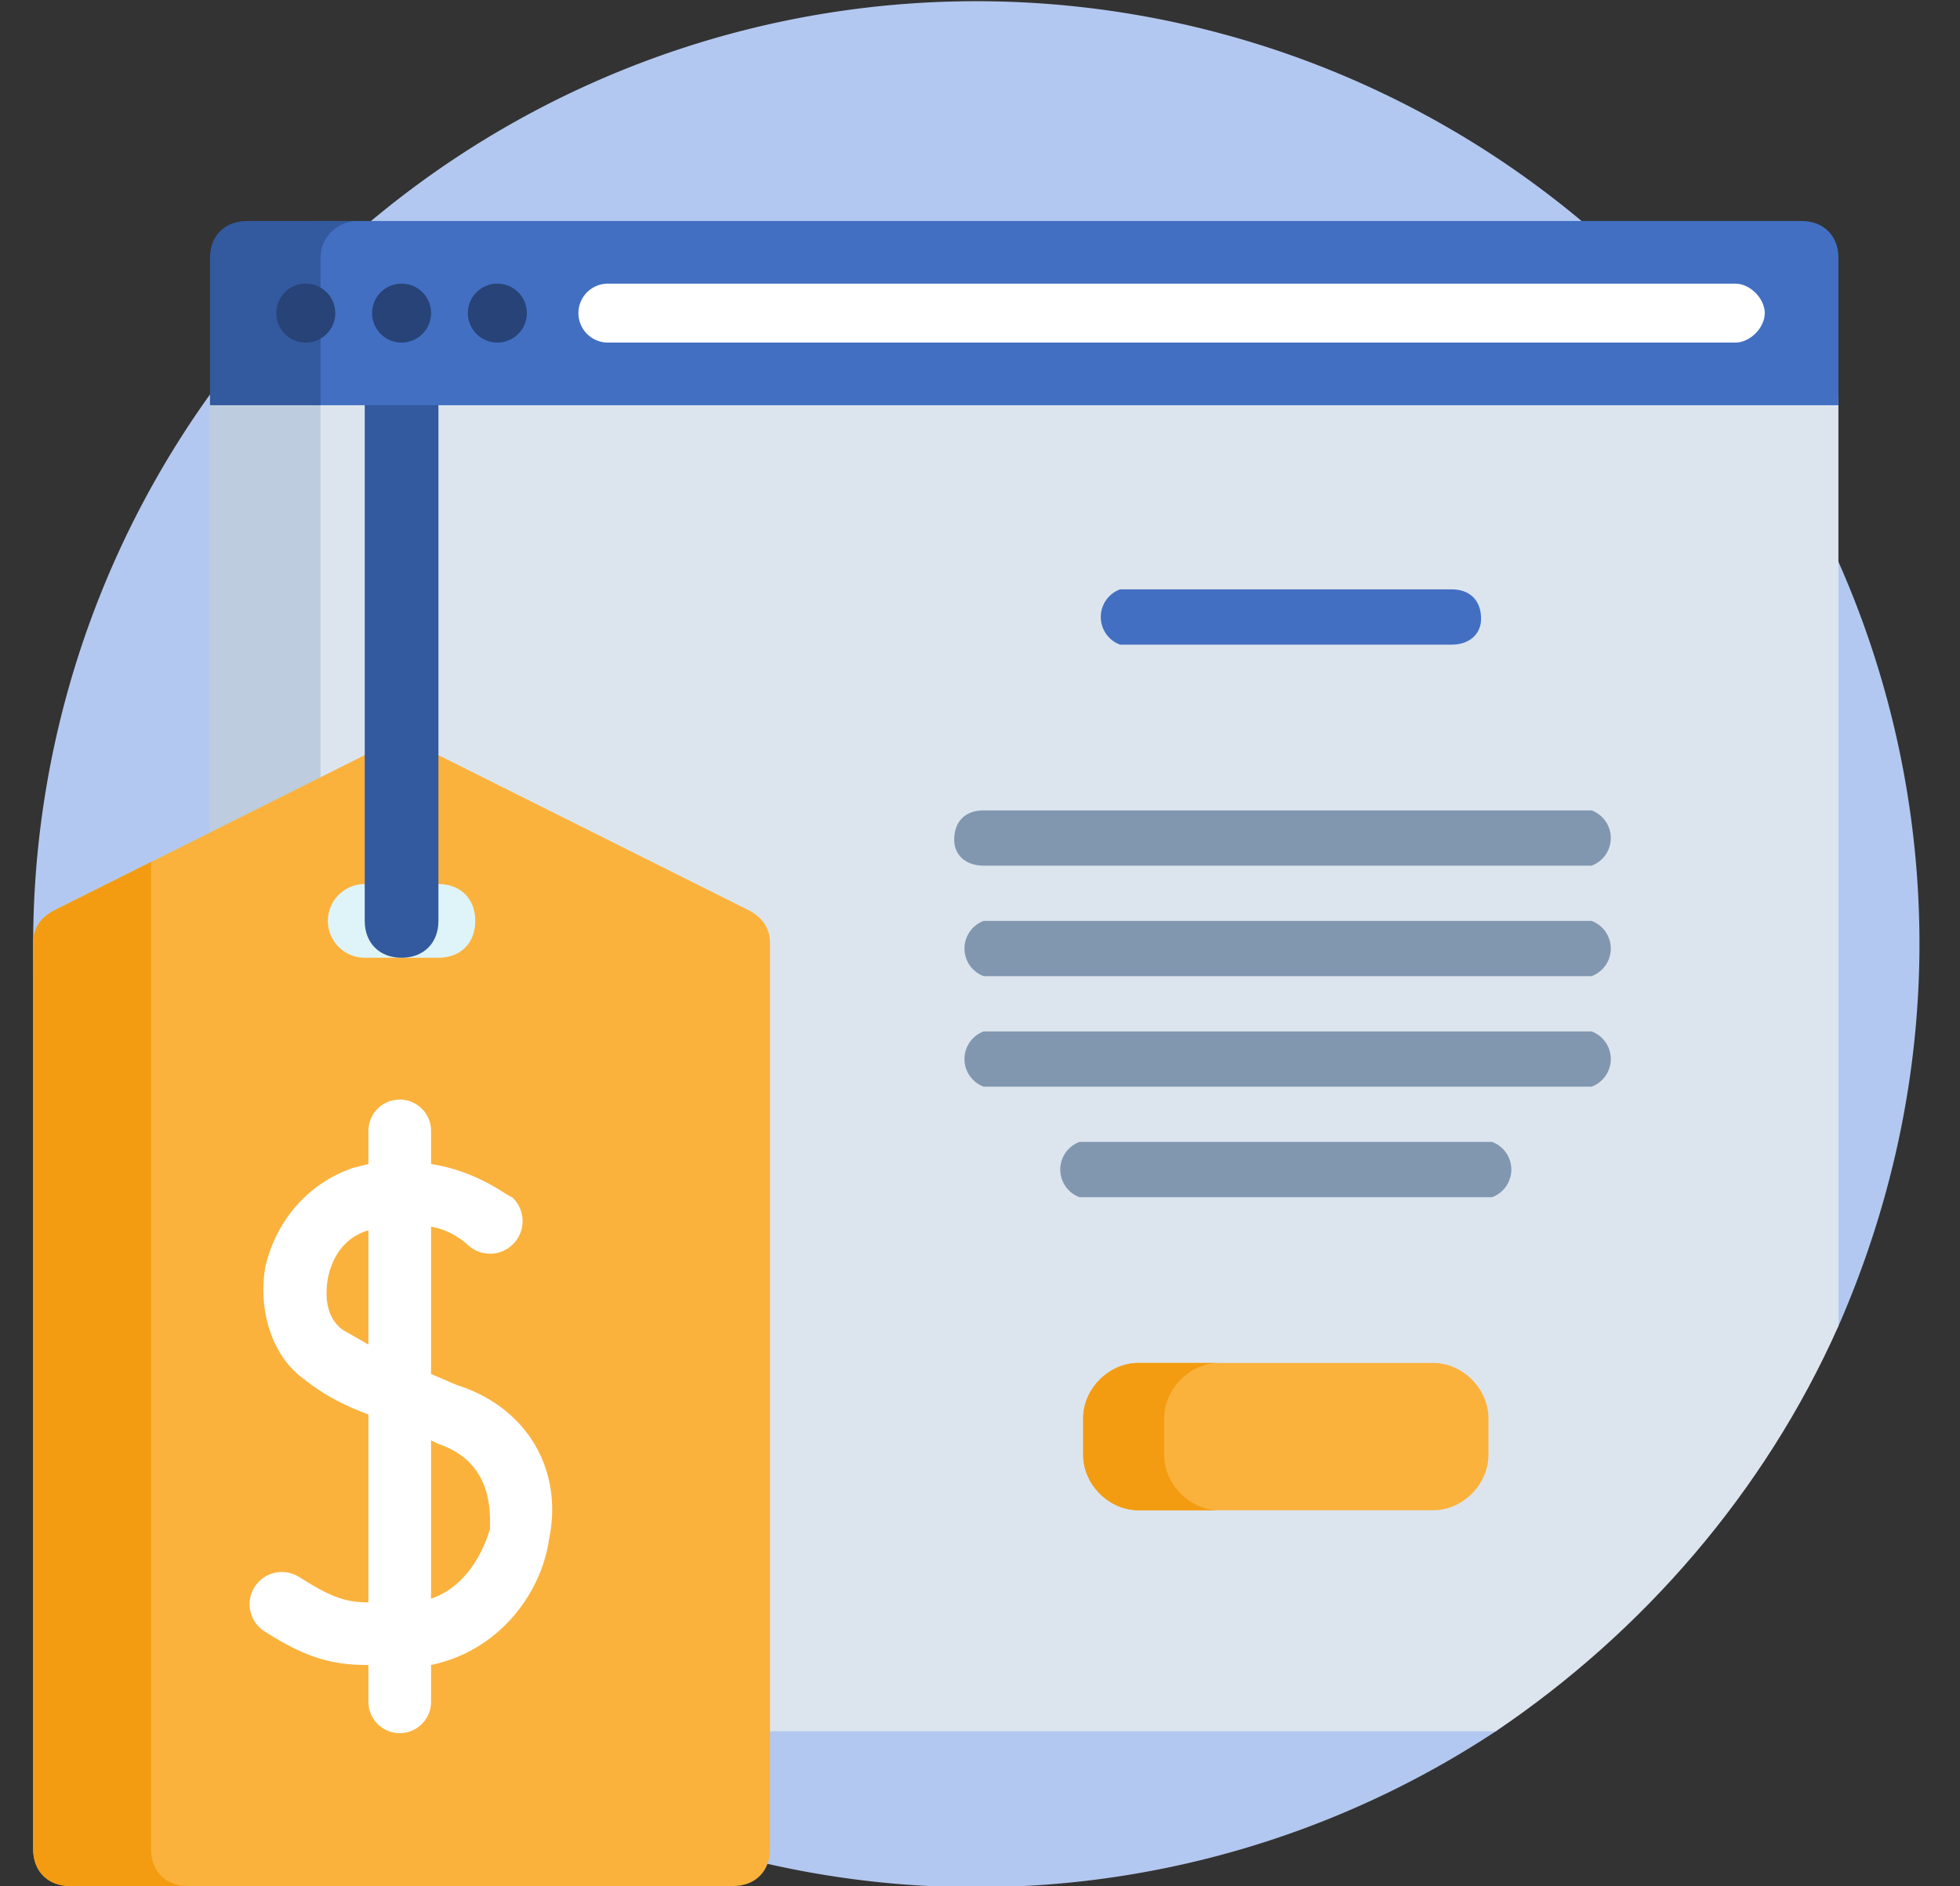
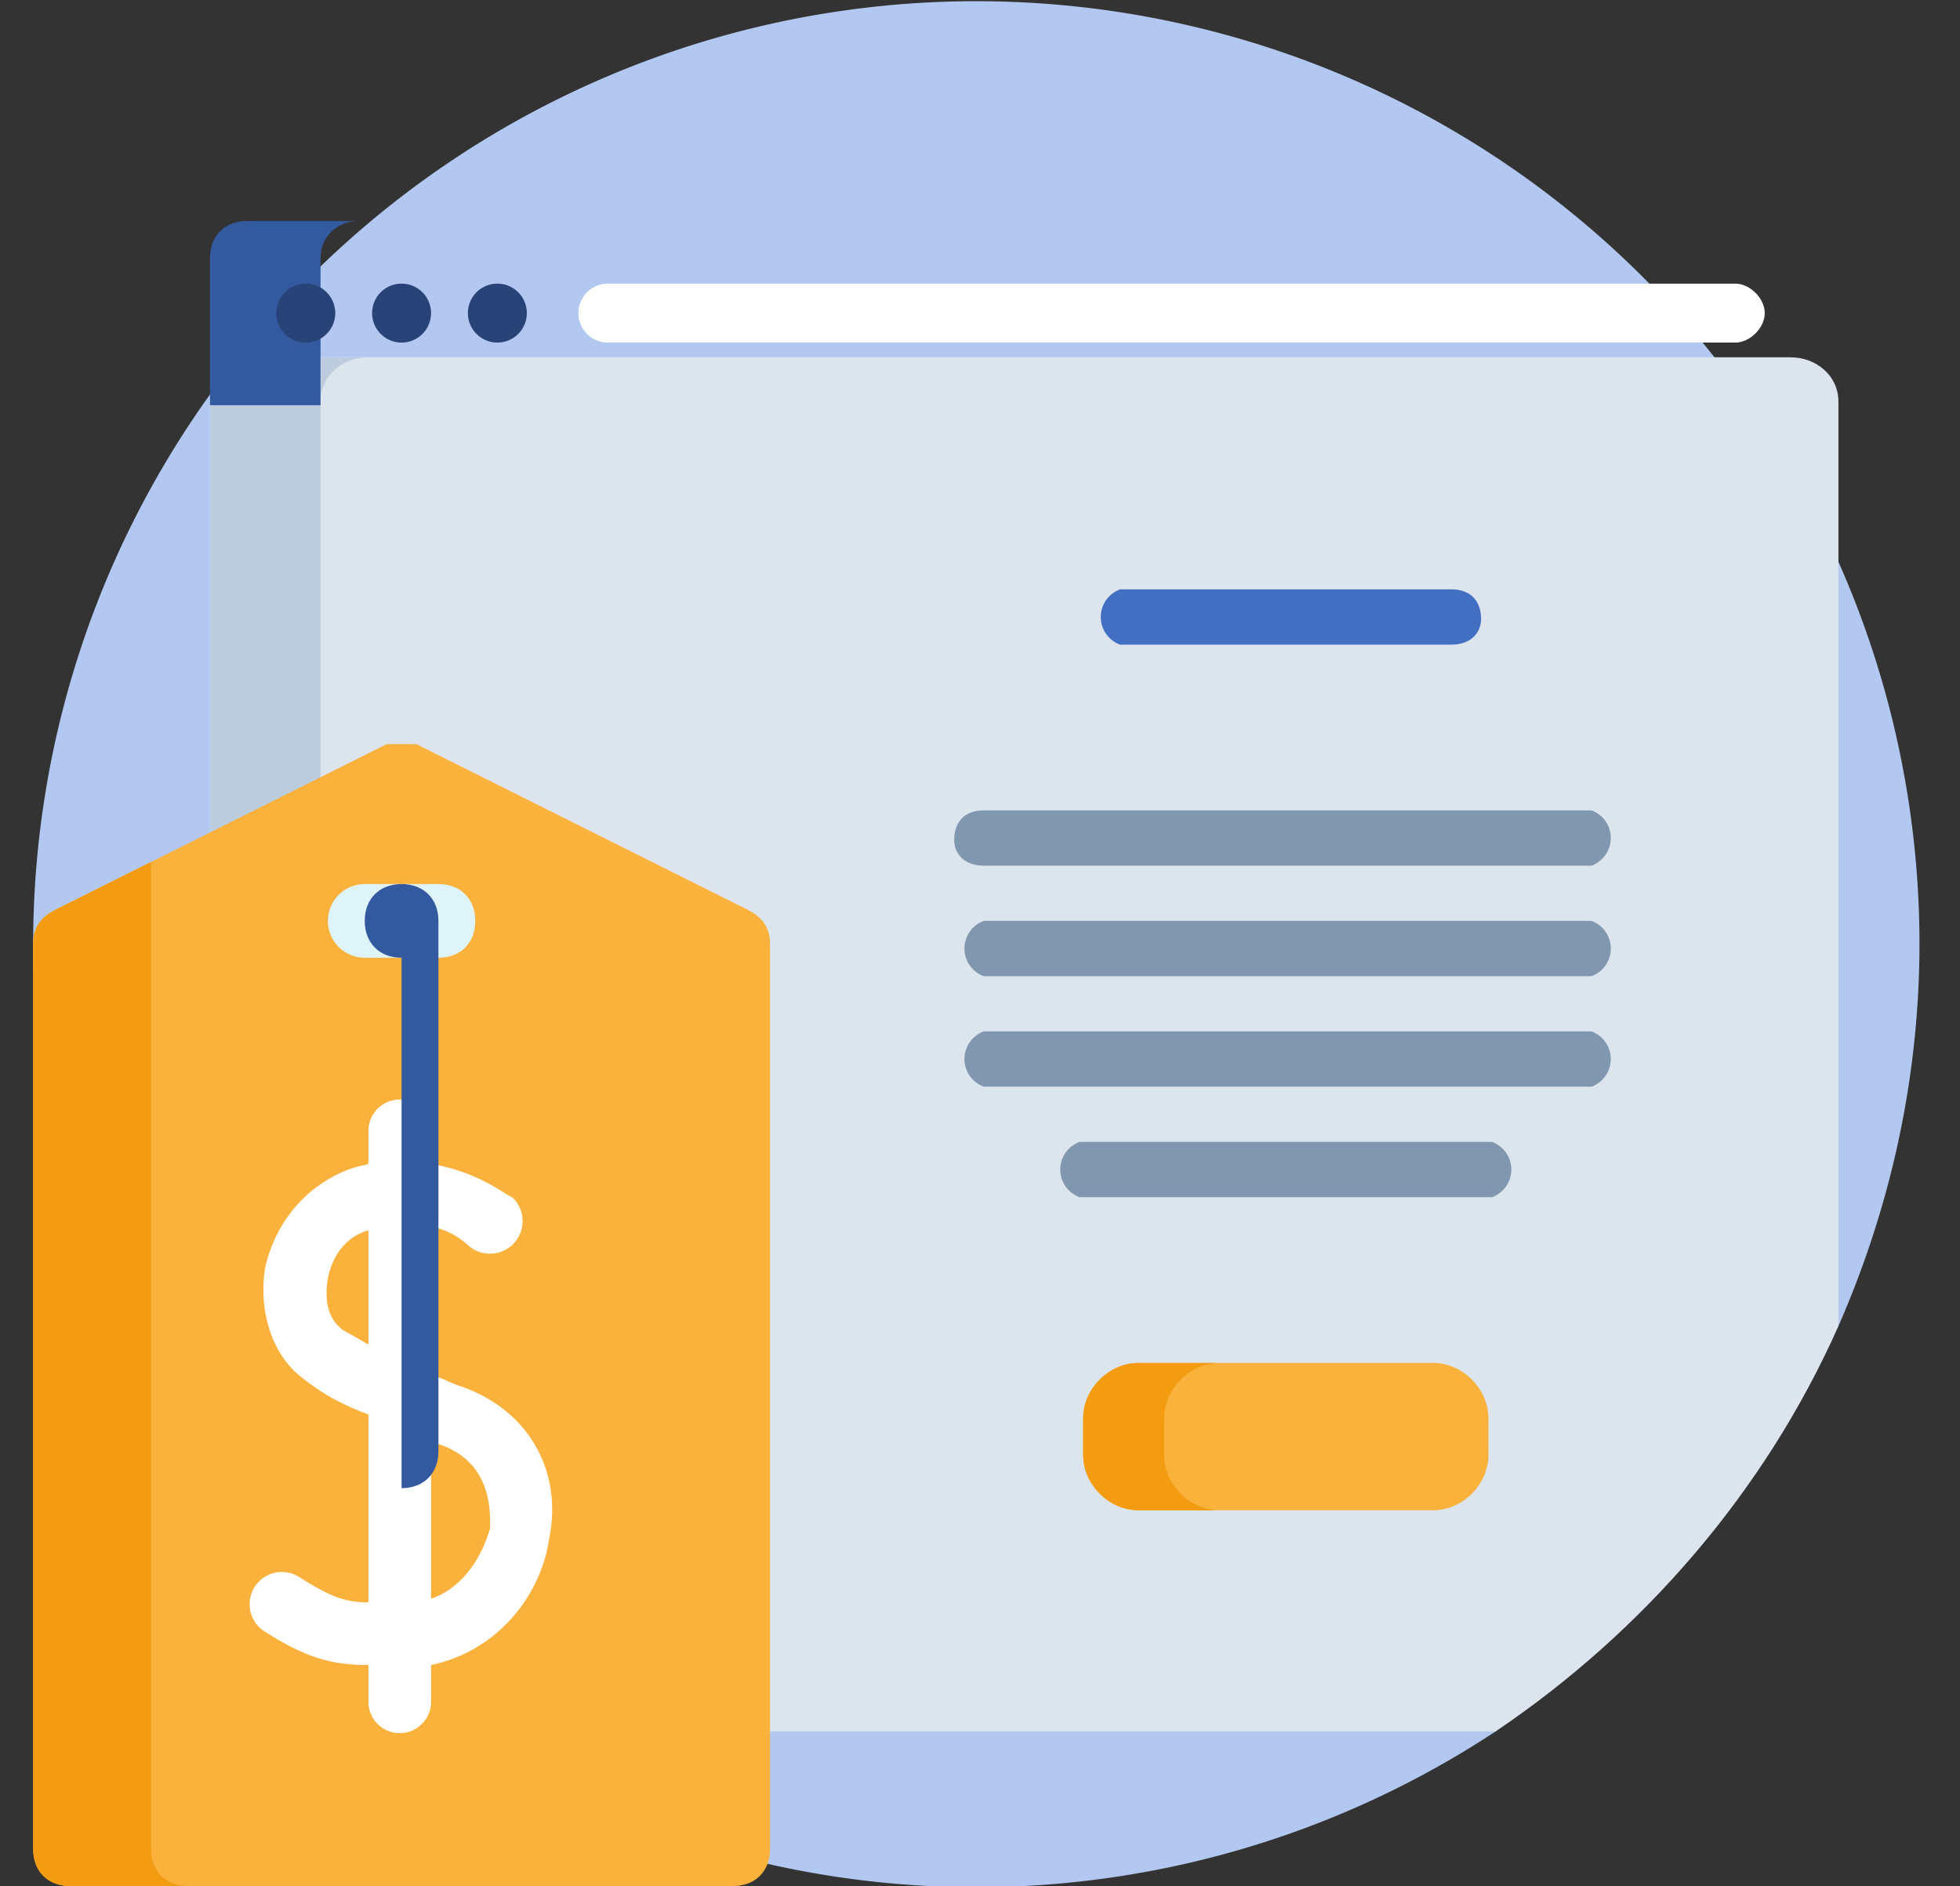
<svg xmlns="http://www.w3.org/2000/svg" fill-rule="evenodd" stroke-linejoin="round" stroke-miterlimit="2" clip-rule="evenodd" viewBox="0 0 532 512">
  <rect x="0" y="0" width="532" height="512" fill="#333333" stroke="none" />
-   <path fill="none" d="M0 0h531v512H0z" />
  <g fill-rule="nonzero">
    <path fill="#b3c8f0" d="M521 256c0 37-8 72-22 104-2 3-15-1-17 3-18 36-45 68-78 92-3 3 5 13 2 15a256 256 0 11115-214z" />
    <path fill="#dce5ee" d="M499 109v251c-20 45-53 83-93 110H124c-26-17-49-39-67-65V109c0-7 6-12 13-12h416c7 0 13 5 13 12z" />
    <path fill="#bdcddf" d="M97 470H67c-6 0-10-4-10-10V109c0-7 6-12 13-12h30c-7 0-13 5-13 12v351c0 6 5 10 10 10z" />
    <path fill="#426fc2" d="M402 168c0 4-3 7-8 7h-90a8 8 0 010-15h90c5 0 8 3 8 8z" />
    <path fill="#8197b0" d="M259 228c0-5 3-8 8-8h165a8 8 0 010 15H267c-5 0-8-3-8-7zm173 22H267a8 8 0 000 15h165a8 8 0 000-15zm0 30H267a8 8 0 000 15h165a8 8 0 000-15zm-27 30H293a8 8 0 000 15h112a8 8 0 000-15z" />
    <path fill="#fab23d" d="M404 385v10c0 8-7 15-15 15h-80c-8 0-15-7-15-15v-10c0-8 7-15 15-15h80c8 0 15 7 15 15zM209 256v246c0 6-4 10-10 10H19c-6 0-10-4-10-10V256c0-4 2-7 6-9l90-45h8l90 45c4 2 6 5 6 9z" />
    <path fill="#f39c12" d="M51 512H19c-6 0-10-4-10-10V256c0-4 2-7 6-9l26-13v268c0 6 4 10 10 10zm280-102h-22c-8 0-15-7-15-15v-10c0-8 7-15 15-15h22c-8 0-15 7-15 15v10c0 8 7 15 15 15z" />
    <path fill="#fff" d="M124 376l-7-3v-40c6 1 10 5 10 5a8 8 0 0012-13c-1 0-9-7-22-9v-9a8 8 0 10-17 0v9l-4 1c-12 4-21 14-24 27-2 12 2 24 10 30 5 4 10 7 18 10v51c-7 0-11-2-19-7a8 8 0 10-9 15c11 7 18 9 28 9v10a8 8 0 1017 0v-10c19-4 30-20 32-34 4-19-6-36-25-42zm-31-15c-4-3-5-8-4-14 1-5 4-11 11-13v31l-7-4zm40 54c-2 7-7 16-16 19v-43l2 1c15 5 14 19 14 23z" />
    <path fill="#def4f8" d="M129 250c0 6-4 10-10 10H99a10 10 0 110-20h20c6 0 10 4 10 10z" />
-     <path fill="#33599e" d="M109 260c-6 0-10-4-10-10V106c0-6 4-10 10-10s10 4 10 10v144c0 6-4 10-10 10z" />
-     <path fill="#426fc2" d="M499 70v40H86c-6 0-11-5-11-11V70c0-6 4-10 10-10h404c6 0 10 4 10 10z" />
+     <path fill="#33599e" d="M109 260c-6 0-10-4-10-10c0-6 4-10 10-10s10 4 10 10v144c0 6-4 10-10 10z" />
    <path fill="#33599e" d="M97 60c-5 0-10 4-10 10v40H57V70c0-6 4-10 10-10z" />
    <path fill="#274377" d="M91 85a8 8 0 11-16 0 8 8 0 0116 0zm18-8a8 8 0 100 16 8 8 0 000-16zm26 0a8 8 0 100 16 8 8 0 000-16z" />
    <path fill="#fff" d="M479 85c0 4-4 8-8 8H165a8 8 0 010-16h306c4 0 8 4 8 8z" />
  </g>
</svg>